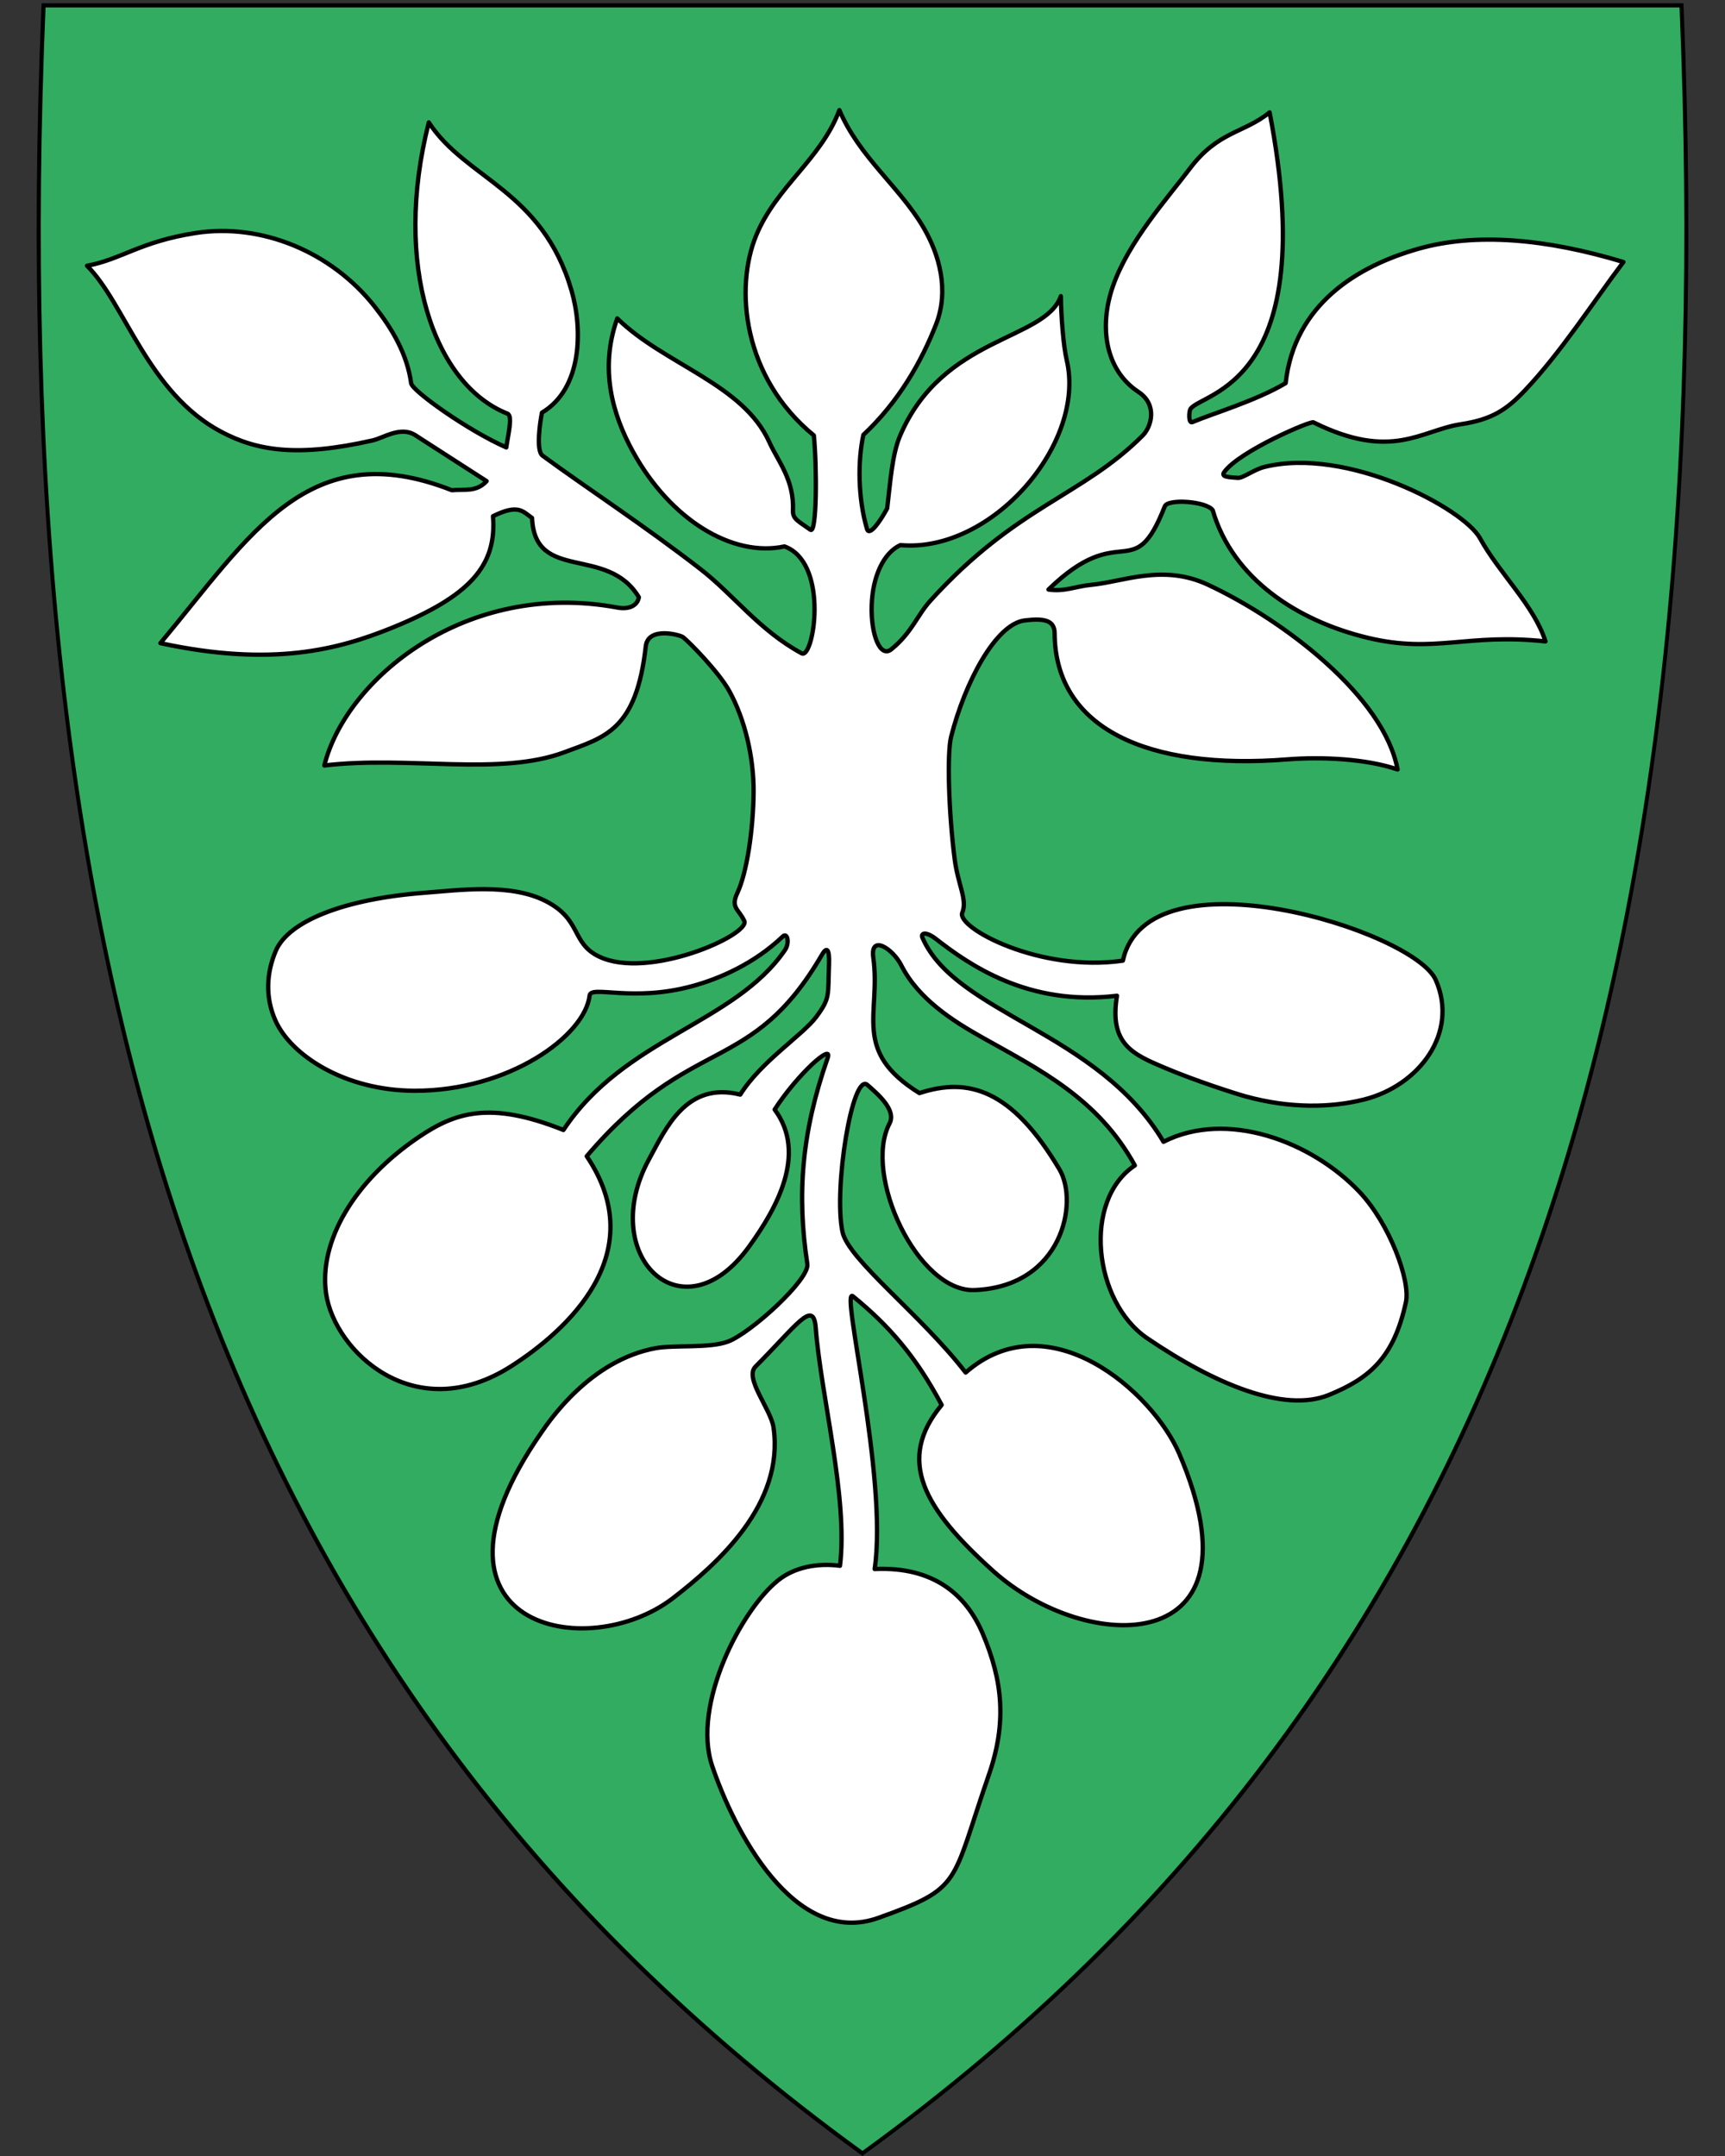
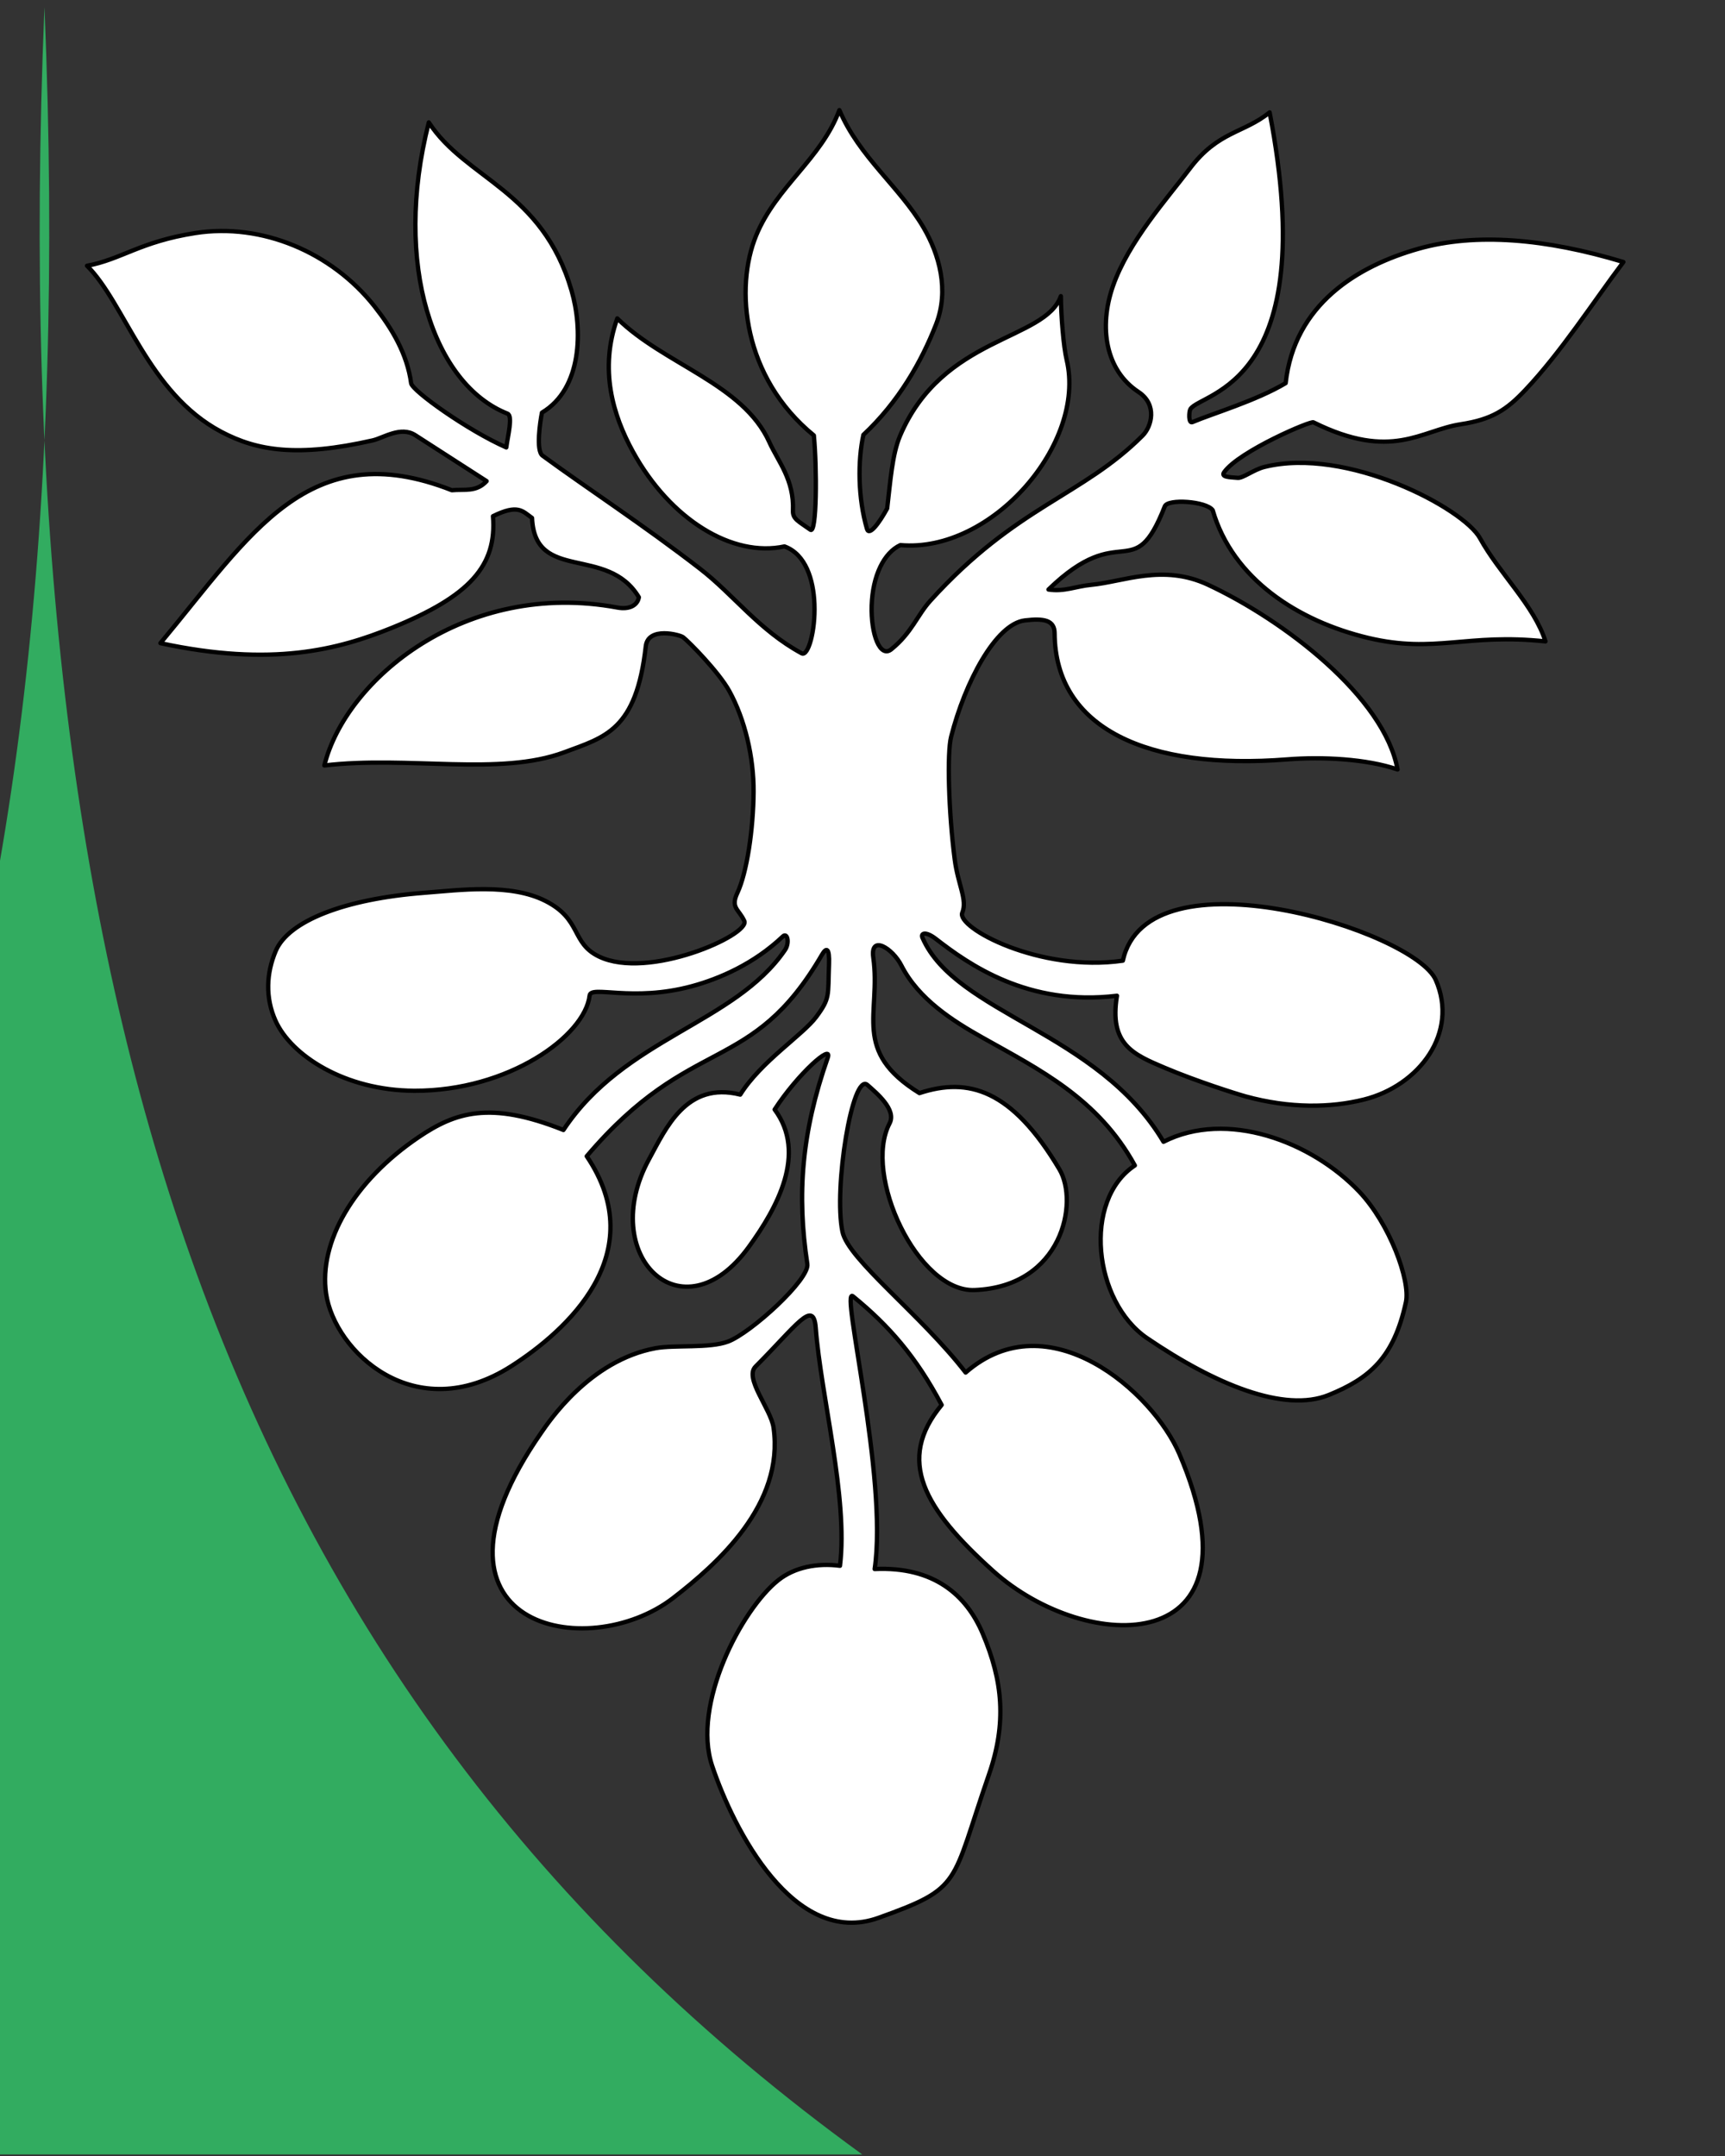
<svg xmlns="http://www.w3.org/2000/svg" width="400" height="500" viewBox="30.5 31.5 400 500" xml:space="preserve">
  <rect x="30.5" y="31.5" width="400" height="500" fill="#333333" stroke="none" />
-   <path style="fill:#32ac60;fill-opacity:1" d="M230.44 531.14C156.12 477.22 105.18 409.12 74.7 322.98c-27.64-78.1-38.73-172.75-33.91-289.35l.02-.46h379.82l.02.46c4.81 116.6-6.28 211.24-33.91 289.35-30.48 86.14-81.42 154.24-155.74 208.16l-.28.2-.28-.2z" />
-   <path d="M419.96 33.21c9.07 219.45-36.26 385.95-189.46 497.1C77.31 419.16 31.99 252.66 41.06 33.21h378.9m.92-.95H40.14l-.04.92c-4.82 116.66 6.28 211.36 33.93 289.52 30.51 86.24 81.51 154.41 155.91 208.39l.56.41.56-.41c74.4-53.98 125.4-122.15 155.91-208.39 27.65-78.16 38.75-172.86 33.93-289.52l-.04-.92z" />
+   <path style="fill:#32ac60;fill-opacity:1" d="M230.44 531.14C156.12 477.22 105.18 409.12 74.7 322.98c-27.64-78.1-38.73-172.75-33.91-289.35l.02-.46l.02.46c4.81 116.6-6.28 211.24-33.91 289.35-30.48 86.14-81.42 154.24-155.74 208.16l-.28.2-.28-.2z" />
  <path d="M50.68 93.133c7.915-1.45 12.283-5.58 25.113-7.585 15.37-2.402 31.595 4.389 41.543 16.995 4.006 5.077 7.577 10.993 8.5 17.84.238 1.763 13.183 10.979 22.062 14.88.363-2.704 1.574-7.32.27-7.836-17.063-6.738-26.674-34.455-18.235-67.539 8.578 13.201 26.305 15.664 33.094 38.992 2.608 8.962 2.52 22.736-6.858 28.313-.43 2.15-1.437 8.82.138 9.976 10.313 7.56 23.367 16.061 36.569 26.273 7.73 5.98 13.648 14.227 23.522 19.572 1.47.796 3.203-5.117 2.958-11.43-.218-5.621-2.005-11.56-6.944-13.363-12.067 2.597-26.476-6.202-35.148-21.978-4.677-8.509-7.827-19.128-3.63-30.899 10.803 10.645 29.169 15.165 35.256 28.681 2.04 4.529 5.784 8.716 5.484 15.93-.08 1.918 1.304 2.439 4.048 4.402 1.494 1.069 1.523-14.42.8-21.88-16.472-13.453-18.429-34.166-13.36-46.407 4.698-11.343 15.043-17.68 19.278-29.037 4.587 10.858 13.98 17.818 19.49 27.21 3.678 6.27 6.017 14.544 2.936 22.45-3.408 8.745-8.763 18.086-16.857 25.644-1.339 6.05-1.27 14.695.833 21.843.506 1.719 2.844-1.383 4.68-4.778.733-6.149 1.145-12.5 2.983-16.825 9.87-23.217 33.654-22.052 37.287-32.4.05 4.61.598 11.619 1.354 14.803 4.6 19.354-17.358 44.822-38.565 42.935-3.83 1.757-6.434 7.13-6.654 13.999-.214 6.667 1.942 12.289 4.556 10.168 4.805-3.9 5.951-7.856 9.099-11.32 19.97-21.972 35.097-24.17 49.16-38.226 2.11-2.109 3.498-7.209-.946-10.139-7.626-5.026-9.249-14.959-5.928-24.523 3.605-10.384 12.718-20.478 17.809-27.246 6.578-8.746 12.53-8.195 18.526-13.066 12.217 63.473-15.819 64.856-18.362 68.798-.347.538-.506 3.45.47 3.032 4.537-1.941 14.783-4.954 21.61-9.037 2.018-18.255 16.622-27.157 30.869-31.183 13.217-3.734 29.422-2.359 47.449 3.09-7.087 9.403-14.455 20.93-22.834 29.774-4.233 4.468-7.585 6.747-14.867 7.85-9.233 1.4-15.962 8.585-34.146-.425-.298-.579-17.242 6.658-20.708 11.511-.825 1.155.981 1.184 3.128 1.35 1.22.096 3.715-1.913 6.164-2.524 19.143-4.772 46.214 9.604 50.005 16.514 4.504 8.211 12.578 15.636 15.188 23.937-18.285-1.96-25.584 2.88-41.077-.805-16.281-3.874-31.456-13.665-36.088-29.63-1.495-2.074-10.403-2.693-11.11-.89-7.328 18.701-9.895 2.717-26.969 19.292 3.655.574 6.34-.756 9.962-1.092 7.32-.68 16.55-4.896 26.967-.042 17.758 8.275 40.968 26.091 44.015 42.869-7.234-2.487-17.514-2.979-25.572-2.341-32.374 2.561-53.827-7.18-53.95-29.254-.016-3.03-2.44-3.51-6.892-2.977-6.775.812-13.89 14.346-17.107 26.98-.972 3.817-.574 17.533.825 28.399.767 5.963 3 9.417 1.764 12.404-1.436 3.466 17.99 13.915 37.234 11.126 5.737-26.111 67.501-7.018 72.561 4.487 5.375 12.22-3.807 24.518-16.696 27.731-7.633 1.903-17.107 2.089-27.375-.732-2.126-.585-11.368-3.499-18.827-6.662-7.308-3.099-12.878-5.439-11.027-16.688-20.674 2.519-34.457-7.346-41.982-13.175-2.359-1.827-3.603-1.38-3.103-.237 7.722 17.64 40.704 21.712 55.875 47.28 14.644-7.465 34.276-.134 45.395 11.57 7.044 7.415 11.894 20.646 10.819 25.61-2.8 12.92-8.44 17.688-17.865 21.53-10.39 4.236-26.553-2.558-42.133-13.156-12.444-8.465-15.056-31.966-2.86-40.063-8.524-15.552-22.085-22.21-35.387-29.69-6.767-3.806-14.772-8.867-18.748-16.684-2.02-3.973-7.274-7.285-6.514-1.83 1.825 13.092-5.106 21.628 10.7 31.426 11.31-3.718 21.393-.914 32.452 17.663 4.571 7.68.655 27.185-19.652 28.012-13.19.536-25.98-26.72-19.723-38.66 1.669-3.185-3.047-7.053-5.126-8.898-3.492-3.099-7.896 23.988-5.806 34.029 1.352 6.494 18.232 19.255 28.569 32.661 19.207-16.79 43.401 4.47 49.576 18.918 20.279 47.448-21.463 46.663-43.239 27.065-16.063-14.457-22.5-25.674-11.902-38.473-5.937-11.207-12.23-18.406-20.563-25.193-3.059-2.492 8.136 42.093 5.03 63.25 13.781-.644 21.295 6.099 25.052 14.963 4.669 11.012 5.613 20.69 1.43 32.754-8.859 25.558-5.992 26.154-25.6 33.176-19.56 7.005-33.612-20.468-38.572-35.273-4.745-14.162 6.813-36.285 15.37-43.057 3.768-2.982 8.996-4.009 14.277-3.317 1.938-15.636-4.425-39.473-5.623-55.193-.511-6.711-4.35-.644-13.963 8.995-2.674 2.681 3.569 9.847 4.183 14.144 2.55 17.836-13.068 31.626-23.275 39.516-19.89 15.375-61.962 6.861-30.624-38.285 1.739-2.504 11.248-16.826 26.567-19.642 4.377-.805 12.464.09 16.796-1.543 5.248-1.978 18.918-14.374 18.372-17.974-2.447-16.13-1.342-30.513 4.723-47.821 1.237-3.53-6.904 3.663-12.308 11.989 7.59 10.194.536 22.858-5.962 31.831-15.502 21.408-35.335 1.909-23.127-20.369 3.815-6.961 8.565-18.074 21.115-14.917 4.784-7.67 14.507-13.829 17.614-18.013 3.279-4.416 2.699-4.87 2.973-12.251.137-3.677-.562-4.034-1.632-2.196-16.468 28.288-30.199 18.099-54.552 46.745 15.25 22.633-4.744 40.518-17.455 48.659-22.467 14.39-41.07-3.488-42.986-16.814-1.715-11.93 6.317-26.018 21.459-36.265 8.425-5.702 16.463-8.509 33.58-1.663 14.148-21.365 39.685-24.662 51.372-41.739 1.136-1.66.558-4.154-.492-3.155-6.683 6.356-14.71 9.815-21.045 11.535-13.91 3.777-23.476-.302-23.767 2.184-1.1 9.385-18.812 22.153-40.626 22.079-16.176-.055-28.61-8.23-32.208-16.246-2.402-5.35-2.14-11.029.067-16.207 2.927-6.866 15.814-12.031 34.439-13.46 8.35-.64 19.953-2.239 28.118 1.906 8.445 4.288 5.877 9.745 12.395 12.883 11.47 5.52 35.006-5.02 33.692-8.238-1.258-2.786-3.258-3.018-1.609-6.524 2.184-4.642 3.702-14.66 3.758-23.46.051-8.005-2.006-16.766-5.644-23.374-2.426-4.408-9.349-11.42-10.707-12.47-.705-.545-8.124-2.576-8.652 2.124-2.191 19.524-9.473 21.043-18.867 24.555-15.049 5.625-36.169.76-55.664 3.071 4.927-19.944 32.723-43.166 67.974-36.62 2.671.497 4.626-.452 4.961-2.39-7.332-12.208-24.11-3.333-24.775-18.391-2.227-1.589-3.23-3.28-9.06-.409.93 11.431-5.31 18.558-23.48 25.906-12.357 4.997-27.67 9.127-53.633 3.537 20.914-25.068 34.336-48.566 67.575-35.464 2.976-.29 5.67.497 8.066-2.112l-16.554-10.661c-3.36-2.165-7.4.66-9.89 1.222-17.415 3.942-26.754 2.411-35.082-1.994-17.02-9.002-22.312-29.75-31.133-38.513Z" style="fill:#fff;stroke:#000;stroke-linecap:round;stroke-linejoin:round;stroke-opacity:1" />
</svg>